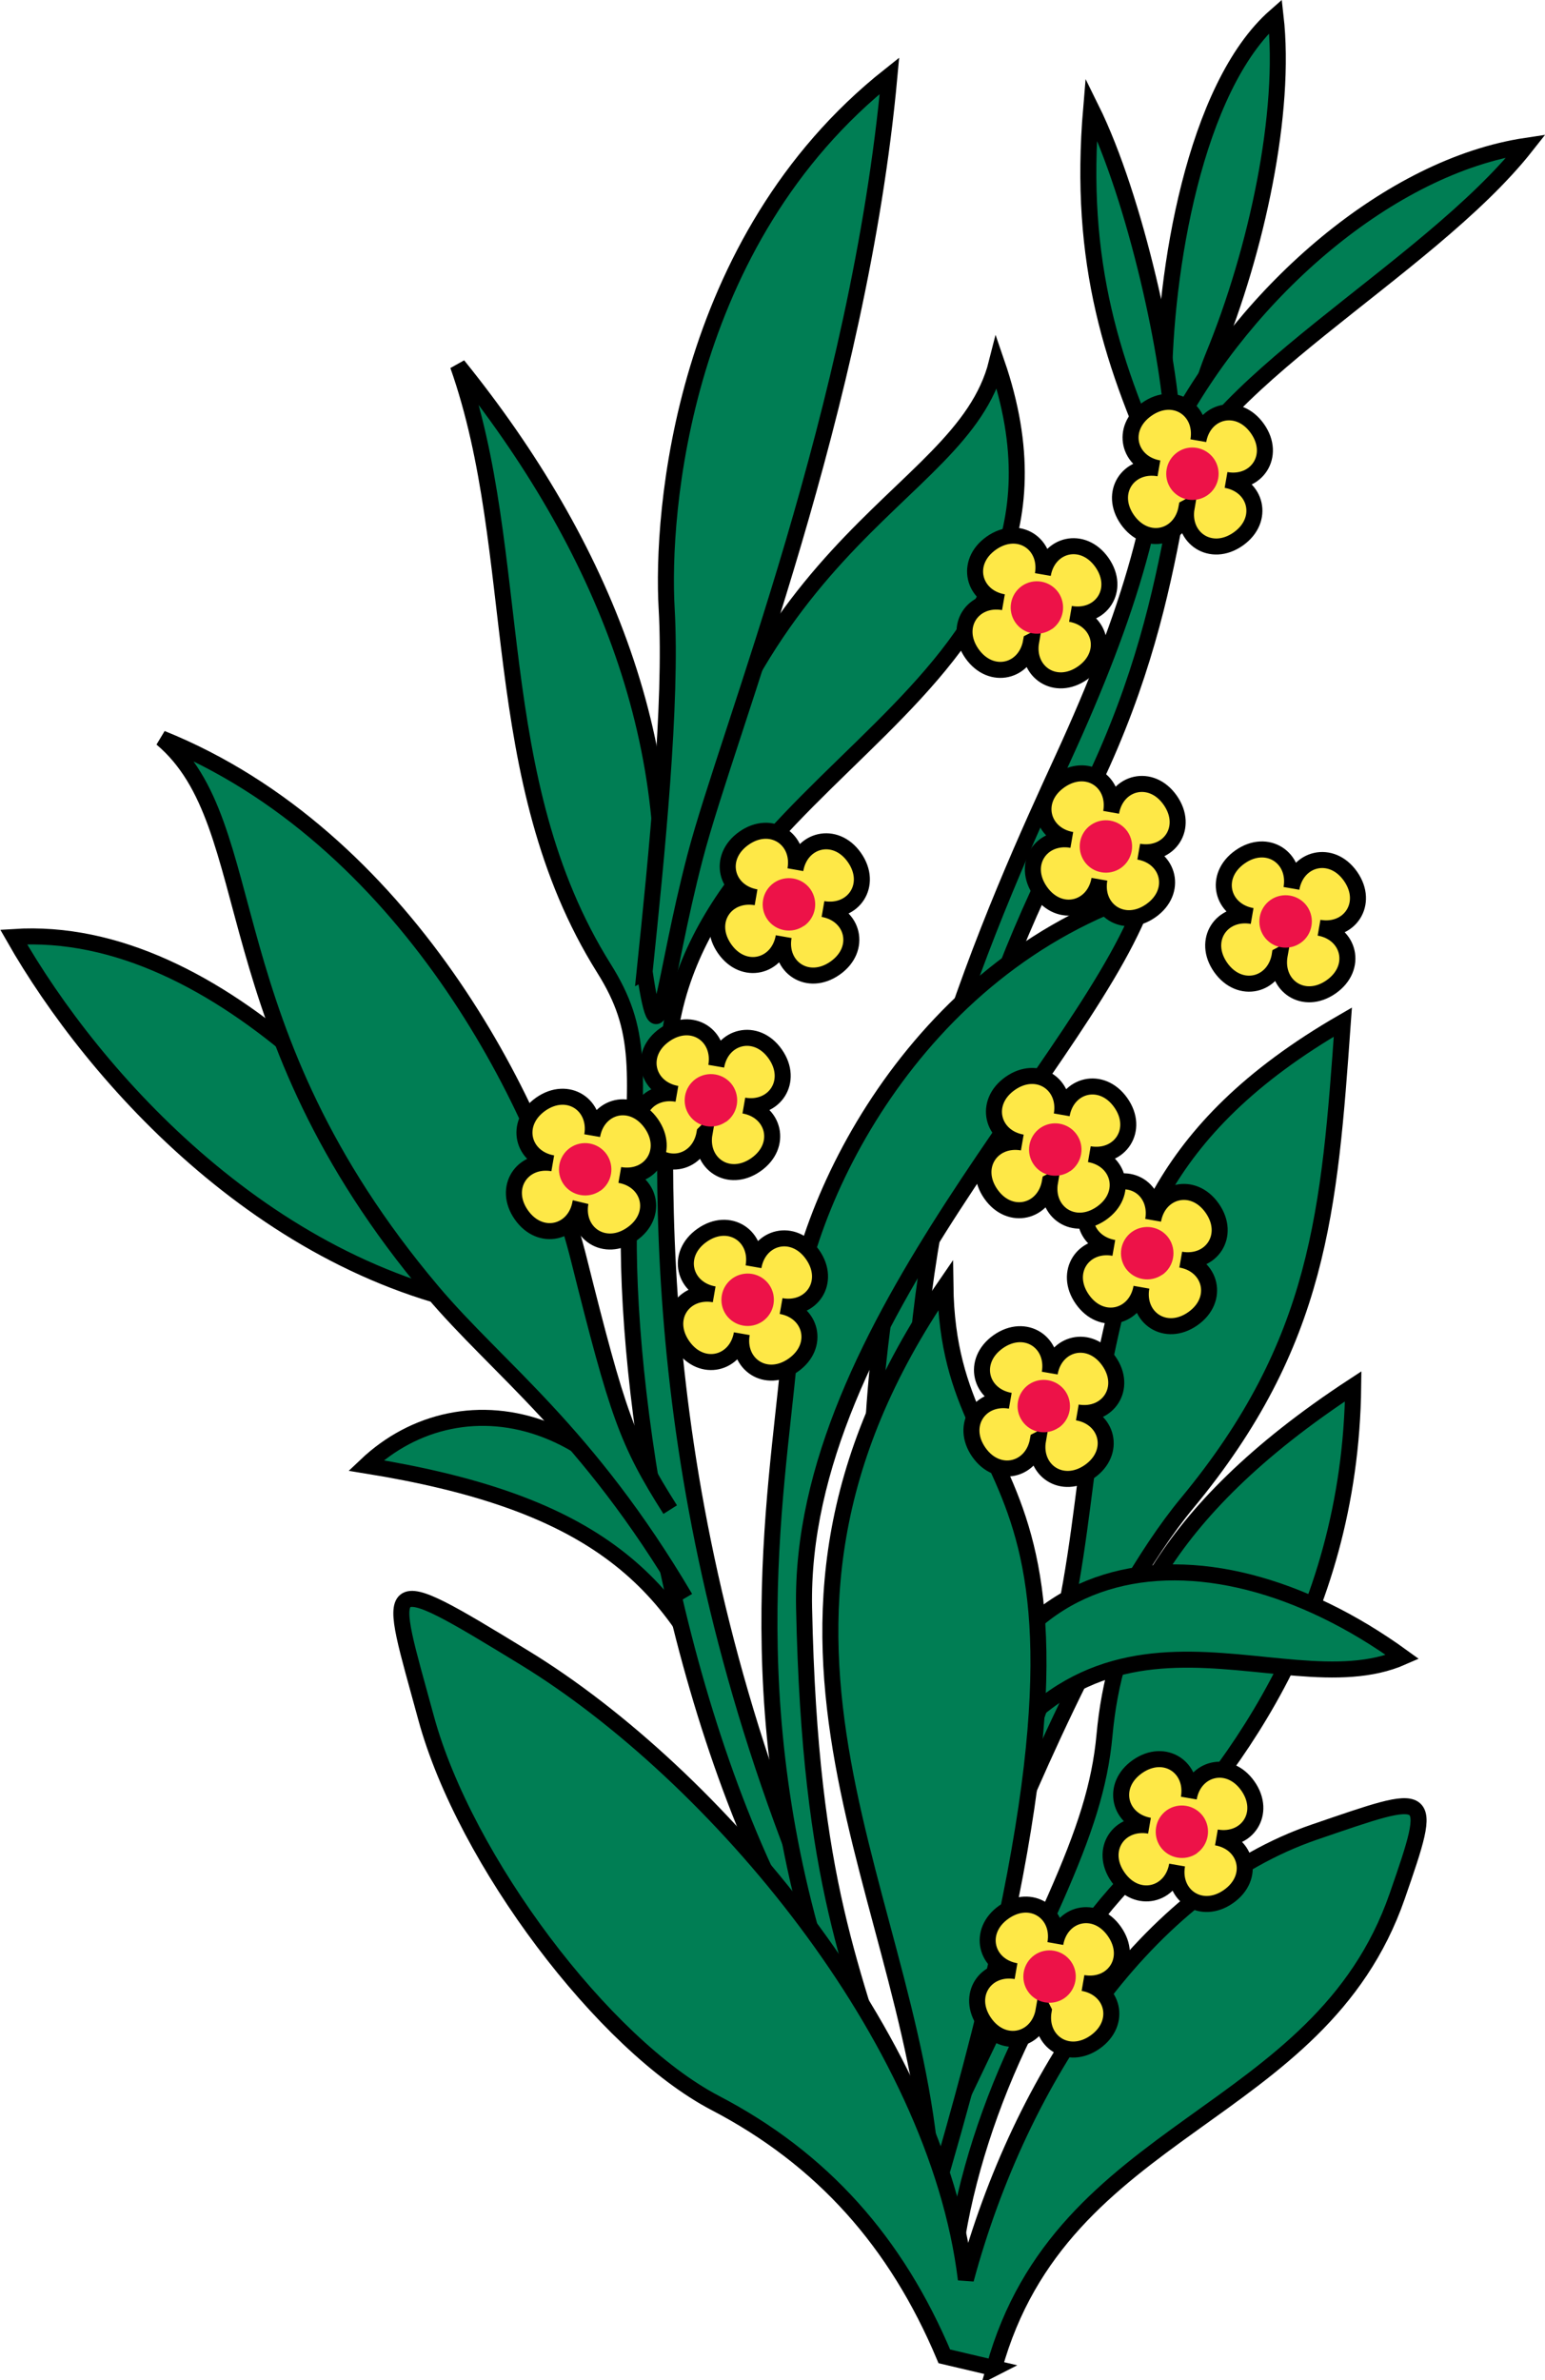
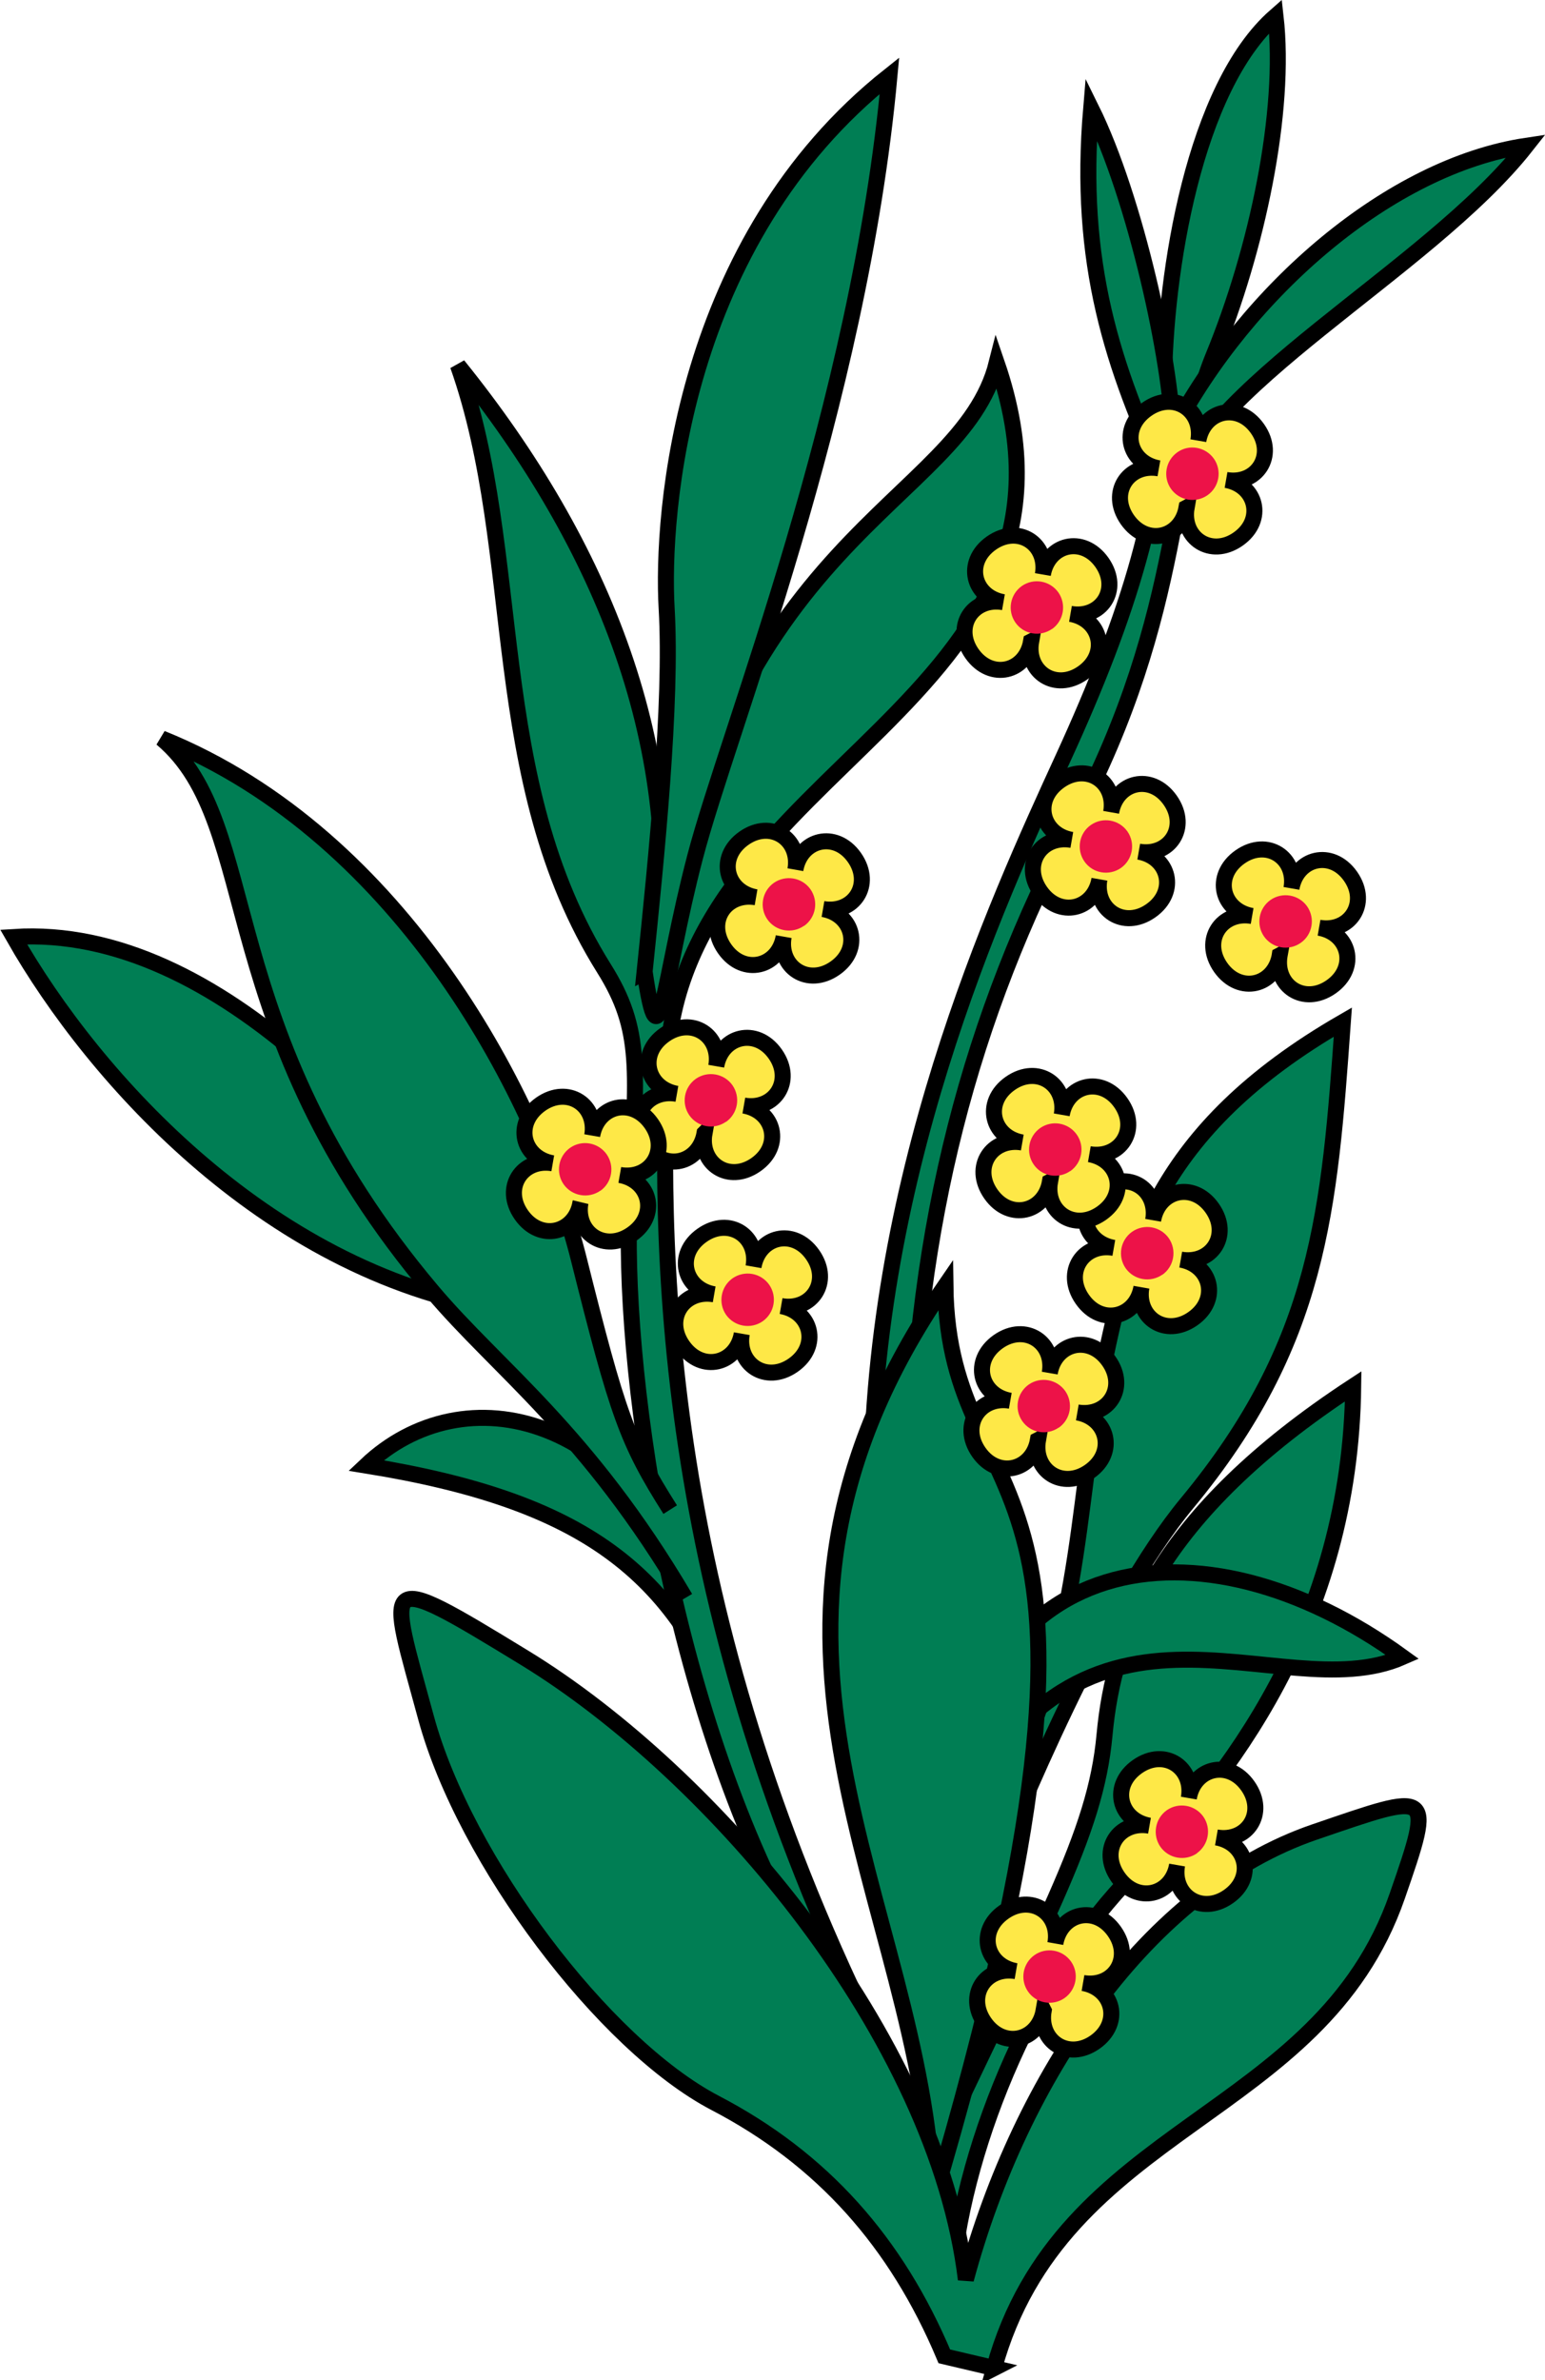
<svg xmlns="http://www.w3.org/2000/svg" width="225.78mm" height="347.64mm" version="1.1" viewBox="0 0 800 1231.8">
  <g transform="translate(-161.03 153.52)">
    <g transform="matrix(58.726 -30.853 -30.853 -58.726 -2722.8 33318)">
      <path d="m271.95 411.88c0.169 1.263-0.21 2.092-1.585 3.124 0.993 0.28 2.069-0.549 1.802-2.461" fill="#007e54" stroke="#000" stroke-width=".125" />
      <path d="m273.48 410.36c1.169 0.787 1.62 1.753 2.272 2.564 0.652 0.811 1.286 1.529 2.972 1.596-0.776-1.251-1.322-2.131-2.822-2.757-0.948-0.395-2.313-1.54-2.777-1.933l0.355 0.53z" fill="#007e54" stroke="#000" stroke-width=".125" />
      <path d="m271.54 407.99c1.875 1.423 2.521 1.81 2.95 2.471 0.429 0.661 1.16 1.331 2.984 1.506-0.879-1.627-2.31-2.267-3.299-2.576s-2.114-1.211-2.694-2.104" fill="#007e54" stroke="#000" stroke-width=".125" />
      <path d="m273 410.3c1.224 2.005 2.973 1.353 3.833-0.382-1.069 0.074-1.855 1.94-3.833 0.382z" fill="#007e54" stroke="#000" stroke-width=".125" />
      <path d="m271.64 410.27c-0.024 2.055 0.867 4.532 1.514 5.615 0.518 0.866 0.703 1.12 0.659 1.69-0.132 1.736 0.955 3.15 1.179 4.693 0.351-1.771 0.179-3.488-0.82-4.889 2.032 2.775 3.785 2.094 4.552 2.95-0.427-2.78-3.651-1.622-4.825-3.651-0.965-1.669-2.093-4.176-2.096-7.9-0.128 0.286-0.236 1.12-0.163 1.493z" fill="#007e54" stroke="#000" stroke-width=".125" />
      <path d="m273.7 412.87c1.159 2.269 3.06 3.726 4.05 4.49 0.991 0.764 1.632 1.422 2.046 2.202 0.414 0.78 1.292 1.953 2.113 2.15-0.272-0.701-0.98-1.55-1.663-2.122-0.683-0.573-1.117-1.658-2.647-2.704-1.422-0.972-2.56-2.208-3.517-3.937l-0.383-0.08z" fill="#007e54" stroke="#000" stroke-width=".125" />
      <path d="m279.46 418.88c0.051 1.006 0.186 1.84 0.84 2.864-0.019-0.79-0.371-2.046-0.611-2.531 1.029 0.709 2.468 1.046 3.482 0.693-1.145-0.511-3.178-0.472-3.752-1.182" fill="#007e54" stroke="#000" stroke-width=".125" />
-       <path d="m271.71 409.98c0.437 2.236 1.542 3.529 2.066 4.384s2.18 2.099 4.07 1.768c-0.968-0.943-3.984-1.727-4.97-3.701-0.985-1.974-0.957-2.667-1.205-3.789l0.039 1.337z" fill="#007e54" stroke="#000" stroke-width=".125" />
      <path d="m271.93 415.54c-0.1 1.471-0.605 3.736-2.082 4.393 0.043-1.266 0.547-3.29 2.082-4.393z" fill="#007e54" stroke="#000" stroke-width=".125" />
      <path d="m272.09 412.93c-0.074 1.504-0.465 2.265-0.635 3.036-0.585 2.649 0.534 3.823 0.136 4.801 1.321-1.555 1.29-3.89 0.994-5.108-0.296-1.219-0.329-1.435-0.278-2.064" fill="#007e54" stroke="#000" stroke-width=".125" />
      <path d="m274.08 417.4c0.507 0.762 1.165 1.755 1.472 2.431 0.306 0.675 1.434 2.486 3.473 2.871-1.413-2.181-3.487-3.933-4.176-4.688-0.689-0.755-1.033-1.375-0.768-0.614z" fill="#007e54" stroke="#000" stroke-width=".125" />
      <path d="m271.62 407.87c1.028 2.14 0.407 4.699 3.402 6.274-0.866-1.699 0.958-1.795-3.402-6.274z" fill="#007e54" stroke="#000" stroke-width=".125" />
      <path d="m271.43 406.49c1.356 1.447 3.148 0.531 4.498 1.796 0.65 0.609 0.619 0.594-0.338 0.743-1.362 0.211-2.917-0.62-4.033-1.824 0.678 1.783 0.097 4.402-0.792 5.892-0.696 1.165-0.652 1.065-0.901-0.056-0.248-1.122 0.043-2.901 0.601-3.707 0.537-0.774 0.747-1.618 0.664-2.582l0.302-0.262z" fill="#007e54" stroke="#000" stroke-width=".125" />
      <path d="m273.44 414.55c-0.147-0.191-0.419-0.126-0.452 0.131-0.033 0.257 0.212 0.389 0.404 0.241-0.191 0.147-0.126 0.419 0.131 0.452s0.389-0.213 0.241-0.404c0.147 0.191 0.419 0.126 0.452-0.131 0.033-0.257-0.213-0.389-0.404-0.241 0.191-0.147 0.126-0.419-0.131-0.452-0.256-0.033-0.389 0.212-0.241 0.404z" fill="#fee847" stroke="#000" stroke-width=".125" />
      <path d="m273.91 416.07c-0.147-0.191-0.419-0.126-0.452 0.131-0.033 0.257 0.212 0.389 0.404 0.241-0.191 0.147-0.126 0.419 0.13 0.452 0.257 0.033 0.389-0.212 0.242-0.404 0.147 0.191 0.419 0.126 0.452-0.13 0.033-0.257-0.213-0.389-0.404-0.242 0.191-0.147 0.126-0.419-0.131-0.452-0.257-0.033-0.389 0.213-0.241 0.404z" fill="#fee847" stroke="#000" stroke-width=".125" />
      <path d="m272.8 416.04c-0.147-0.191-0.419-0.126-0.452 0.131-0.033 0.257 0.213 0.389 0.404 0.242-0.191 0.147-0.126 0.418 0.131 0.452 0.257 0.033 0.389-0.212 0.242-0.404 0.147 0.191 0.418 0.126 0.452-0.131 0.033-0.256-0.212-0.389-0.404-0.241 0.191-0.147 0.126-0.419-0.131-0.452s-0.389 0.213-0.241 0.404z" fill="#fee847" stroke="#000" stroke-width=".125" />
      <path d="m275.17 417.14c-0.147-0.191-0.419-0.126-0.452 0.13-0.033 0.257 0.212 0.389 0.404 0.242-0.191 0.147-0.126 0.419 0.131 0.452 0.256 0.033 0.389-0.213 0.241-0.404 0.147 0.191 0.419 0.126 0.452-0.13 0.033-0.257-0.212-0.389-0.404-0.242 0.191-0.147 0.126-0.419-0.131-0.452-0.257-0.033-0.389 0.213-0.241 0.404z" fill="#fee847" stroke="#000" stroke-width=".125" />
      <path d="m279.51 418.64c-0.147-0.191-0.418-0.126-0.452 0.131-0.033 0.257 0.213 0.389 0.404 0.241-0.191 0.147-0.126 0.419 0.131 0.452 0.257 0.033 0.389-0.212 0.242-0.404 0.147 0.191 0.418 0.126 0.452-0.131 0.034-0.256-0.212-0.389-0.403-0.241 0.191-0.147 0.126-0.419-0.131-0.452-0.257-0.033-0.389 0.213-0.242 0.404z" fill="#fee847" stroke="#000" stroke-width=".125" />
      <path d="m277.95 418.28c-0.147-0.191-0.418-0.126-0.452 0.131-0.033 0.257 0.213 0.389 0.404 0.241-0.191 0.147-0.126 0.419 0.131 0.452 0.257 0.033 0.389-0.212 0.242-0.404 0.147 0.191 0.418 0.126 0.452-0.131 0.033-0.257-0.212-0.389-0.404-0.241 0.191-0.147 0.126-0.419-0.13-0.452-0.257-0.033-0.389 0.213-0.242 0.404z" fill="#fee847" stroke="#000" stroke-width=".125" />
      <path d="m277.56 416.39c-0.147-0.191-0.419-0.126-0.452 0.131-0.033 0.257 0.212 0.389 0.404 0.241-0.191 0.147-0.126 0.419 0.131 0.452 0.257 0.033 0.389-0.212 0.241-0.404 0.148 0.191 0.419 0.126 0.452-0.131 0.033-0.257-0.212-0.389-0.404-0.241 0.191-0.147 0.126-0.419-0.131-0.452-0.256-0.033-0.389 0.212-0.241 0.404z" fill="#fee847" stroke="#000" stroke-width=".125" />
      <path d="m275.1 412.74c-0.147-0.191-0.419-0.126-0.452 0.13-0.033 0.257 0.213 0.389 0.404 0.242-0.191 0.147-0.126 0.418 0.131 0.452 0.257 0.033 0.389-0.212 0.242-0.404 0.147 0.191 0.418 0.126 0.452-0.13 0.034-0.257-0.212-0.389-0.404-0.242 0.191-0.147 0.126-0.419-0.13-0.452-0.257-0.033-0.389 0.213-0.242 0.404z" fill="#fee847" stroke="#000" stroke-width=".125" />
      <path d="m278.53 415.21c-0.147-0.191-0.418-0.126-0.452 0.131-0.033 0.257 0.212 0.389 0.404 0.241-0.191 0.147-0.126 0.419 0.131 0.452 0.256 0.033 0.389-0.212 0.241-0.404 0.147 0.191 0.419 0.126 0.452-0.131 0.033-0.257-0.213-0.389-0.404-0.241 0.191-0.147 0.126-0.419-0.131-0.452s-0.389 0.212-0.242 0.404z" fill="#fee847" stroke="#000" stroke-width=".125" />
      <path d="m276.37 413.42c-0.147-0.191-0.419-0.126-0.452 0.131-0.033 0.257 0.213 0.389 0.404 0.241-0.191 0.147-0.126 0.419 0.131 0.452 0.257 0.033 0.389-0.212 0.241-0.404 0.147 0.191 0.419 0.126 0.452-0.131 0.033-0.257-0.212-0.389-0.404-0.241 0.191-0.147 0.126-0.419-0.131-0.452-0.257-0.033-0.389 0.213-0.241 0.404z" fill="#fee847" stroke="#000" stroke-width=".125" />
      <path d="m273.07 408.78c-0.147-0.191-0.419-0.126-0.452 0.13-0.033 0.257 0.212 0.389 0.404 0.242-0.191 0.147-0.126 0.419 0.131 0.452 0.257 0.033 0.389-0.213 0.241-0.404 0.148 0.191 0.419 0.126 0.452-0.131 0.033-0.257-0.212-0.389-0.404-0.242 0.191-0.147 0.126-0.418-0.131-0.452-0.256-0.033-0.389 0.212-0.241 0.404z" fill="#fee847" stroke="#000" stroke-width=".125" />
      <path d="m274.52 409.3c-0.147-0.191-0.419-0.126-0.452 0.131-0.033 0.257 0.212 0.389 0.404 0.241-0.191 0.147-0.126 0.419 0.131 0.452 0.257 0.033 0.389-0.212 0.241-0.404 0.147 0.191 0.419 0.126 0.452-0.131 0.033-0.257-0.212-0.389-0.404-0.241 0.191-0.147 0.126-0.419-0.131-0.452-0.256-0.033-0.389 0.212-0.241 0.404z" fill="#fee847" stroke="#000" stroke-width=".125" />
      <path d="m276.12 414.48c-0.147-0.191-0.419-0.126-0.452 0.13-0.033 0.257 0.213 0.389 0.404 0.242-0.191 0.147-0.126 0.419 0.131 0.452 0.257 0.033 0.389-0.213 0.242-0.404 0.147 0.191 0.418 0.126 0.452-0.13 0.034-0.257-0.212-0.389-0.404-0.242 0.191-0.147 0.126-0.419-0.13-0.452-0.257-0.033-0.389 0.213-0.242 0.404z" fill="#fee847" stroke="#000" stroke-width=".125" />
      <path d="m273.63 414.56c0.112 0.015 0.191 0.117 0.177 0.229-0.015 0.112-0.117 0.191-0.23 0.177-0.112-0.015-0.191-0.118-0.177-0.229 0.015-0.112 0.118-0.191 0.229-0.177z" fill="#ed1248" />
      <path d="m274.1 416.07c0.112 0.015 0.191 0.118 0.177 0.23-0.015 0.112-0.118 0.191-0.23 0.177-0.112-0.015-0.191-0.117-0.177-0.229 0.015-0.112 0.117-0.191 0.229-0.177z" fill="#ed1248" />
      <path d="m272.98 416.05c0.112 0.014 0.191 0.117 0.177 0.23-0.015 0.112-0.117 0.191-0.229 0.177-0.112-0.015-0.191-0.117-0.177-0.229 0.015-0.112 0.118-0.191 0.23-0.177z" fill="#ed1248" />
      <path d="m275.35 417.14c0.112 0.015 0.191 0.117 0.177 0.23-0.015 0.112-0.118 0.191-0.23 0.177-0.112-0.015-0.191-0.117-0.177-0.229 0.015-0.112 0.117-0.191 0.229-0.177z" fill="#ed1248" />
      <path d="m279.7 418.65c0.112 0.014 0.191 0.117 0.177 0.229-0.015 0.112-0.117 0.192-0.229 0.177-0.112-0.015-0.191-0.117-0.177-0.229 0.015-0.112 0.117-0.191 0.229-0.177z" fill="#ed1248" />
      <path d="m278.14 418.29c0.112 0.015 0.191 0.118 0.177 0.23-0.015 0.112-0.117 0.191-0.229 0.177-0.112-0.015-0.191-0.117-0.177-0.229 0.014-0.112 0.117-0.191 0.23-0.177z" fill="#ed1248" />
      <path d="m277.75 416.39c0.112 0.015 0.191 0.117 0.177 0.229-0.015 0.112-0.117 0.191-0.229 0.177-0.112-0.014-0.191-0.117-0.177-0.229 0.014-0.112 0.117-0.191 0.229-0.177z" fill="#ed1248" />
      <path d="m275.29 412.75c0.112 0.015 0.191 0.117 0.177 0.23-0.015 0.112-0.117 0.191-0.229 0.177-0.112-0.015-0.191-0.117-0.177-0.229 0.014-0.112 0.117-0.191 0.229-0.177z" fill="#ed1248" />
      <path d="m278.72 415.22c0.112 0.014 0.191 0.117 0.177 0.229-0.015 0.112-0.118 0.191-0.23 0.177-0.112-0.015-0.191-0.117-0.177-0.229 0.015-0.112 0.117-0.191 0.229-0.177z" fill="#ed1248" />
      <path d="m276.56 413.43c0.112 0.015 0.191 0.118 0.177 0.23-0.015 0.112-0.117 0.191-0.23 0.177-0.112-0.015-0.191-0.117-0.177-0.229 0.015-0.112 0.118-0.191 0.23-0.177z" fill="#ed1248" />
      <path d="m273.26 408.79c0.112 0.015 0.192 0.117 0.177 0.229-0.015 0.112-0.117 0.191-0.229 0.177-0.112-0.015-0.191-0.117-0.177-0.229 0.014-0.112 0.117-0.191 0.229-0.177z" fill="#ed1248" />
      <path d="m274.7 409.31c0.112 0.015 0.191 0.118 0.177 0.229-0.015 0.112-0.117 0.191-0.229 0.177-0.112-0.015-0.191-0.118-0.177-0.23 0.015-0.112 0.118-0.191 0.23-0.177z" fill="#ed1248" />
      <path d="m276.3 414.48c0.112 0.015 0.192 0.117 0.177 0.23-0.015 0.112-0.117 0.191-0.229 0.177-0.112-0.015-0.191-0.117-0.177-0.229 0.014-0.112 0.117-0.191 0.229-0.177z" fill="#ed1248" />
    </g>
  </g>
</svg>